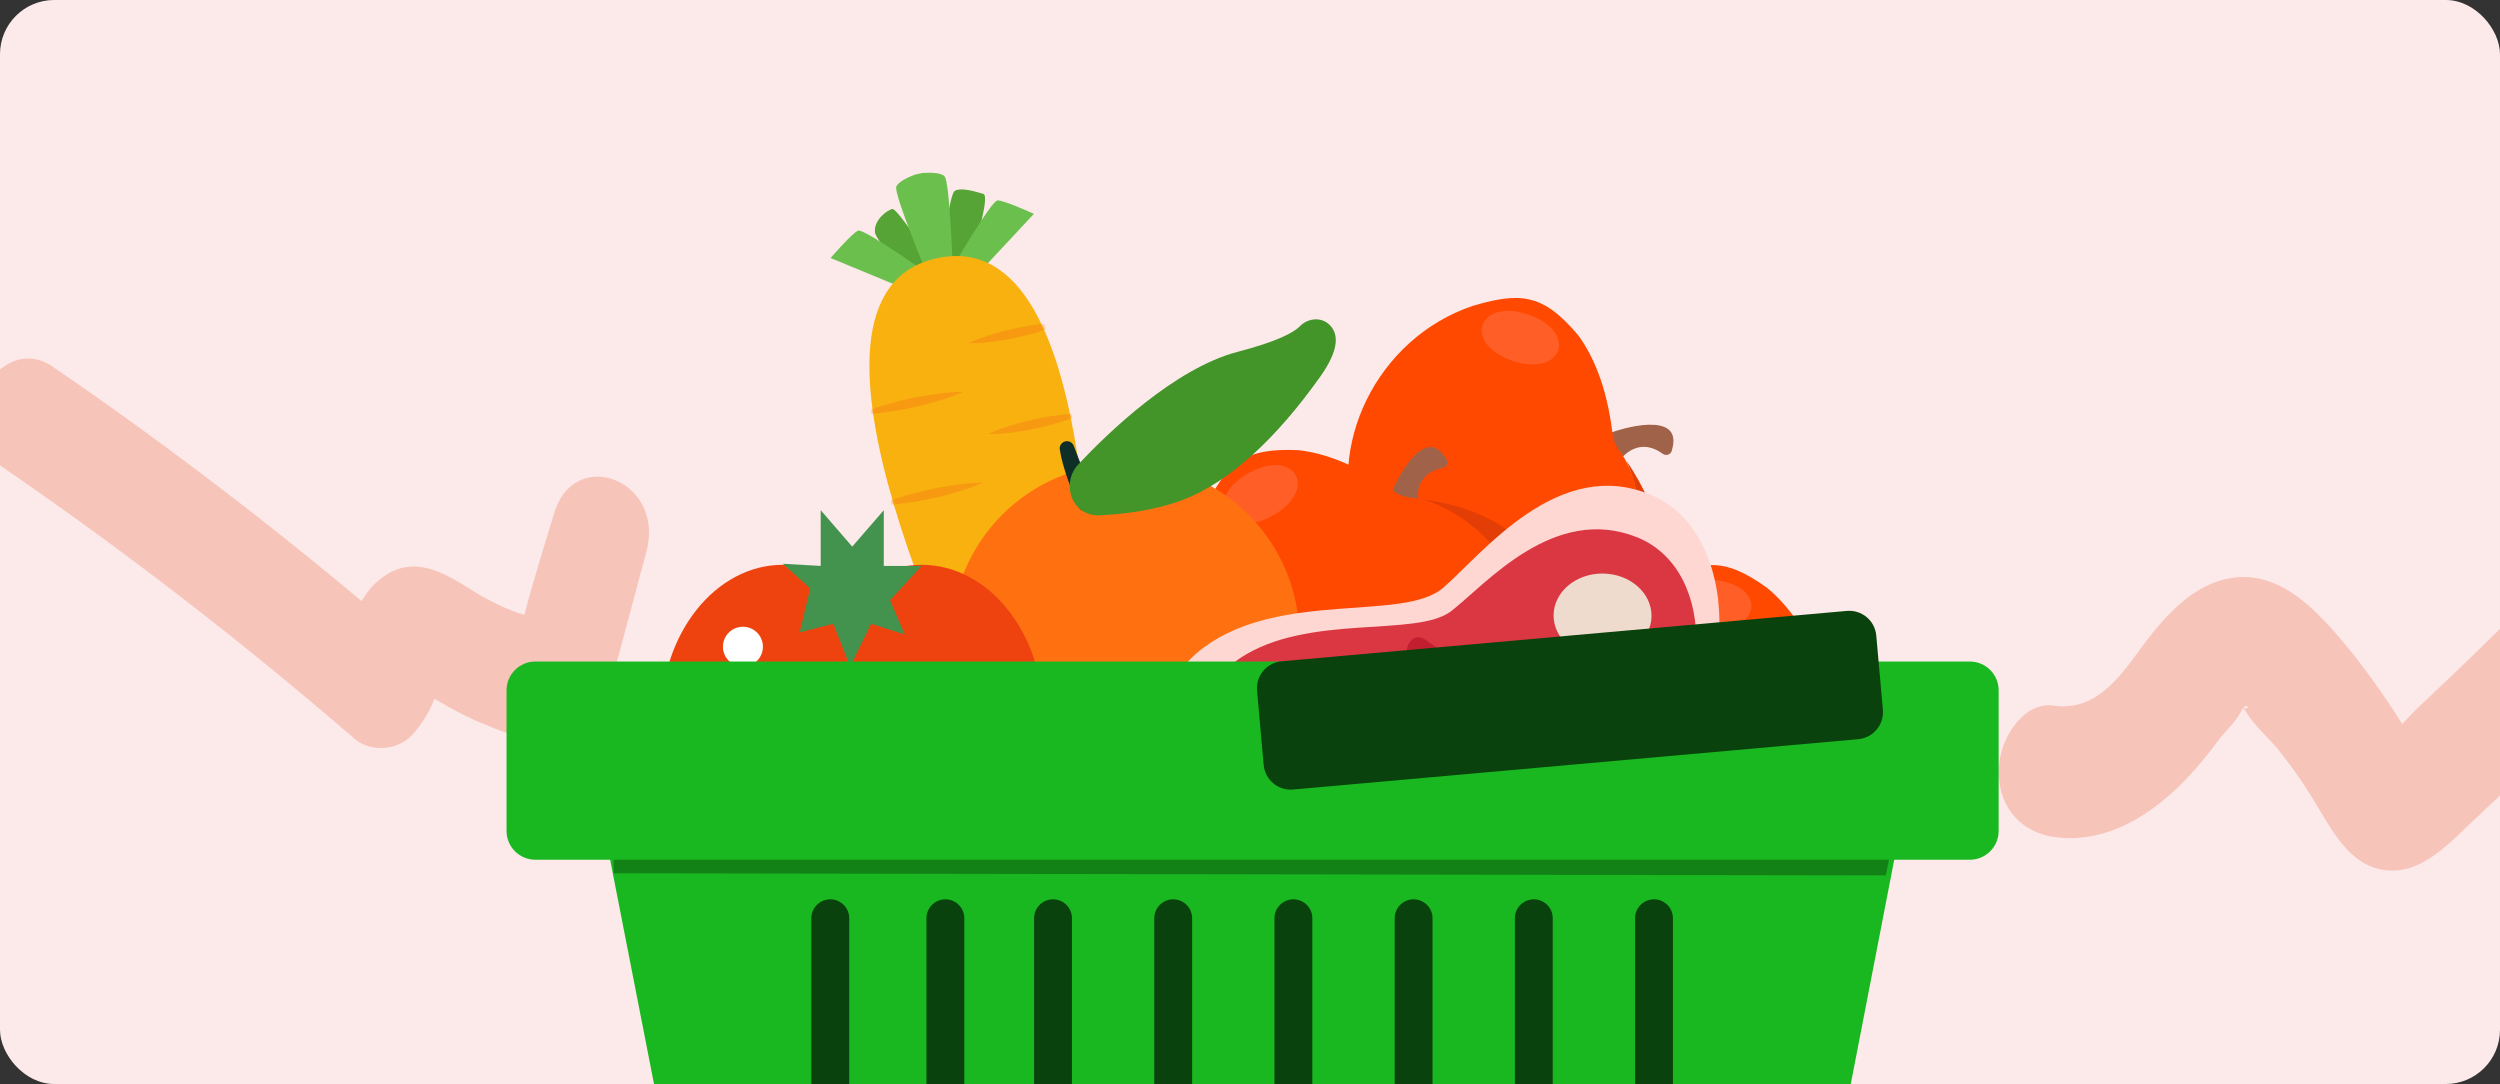
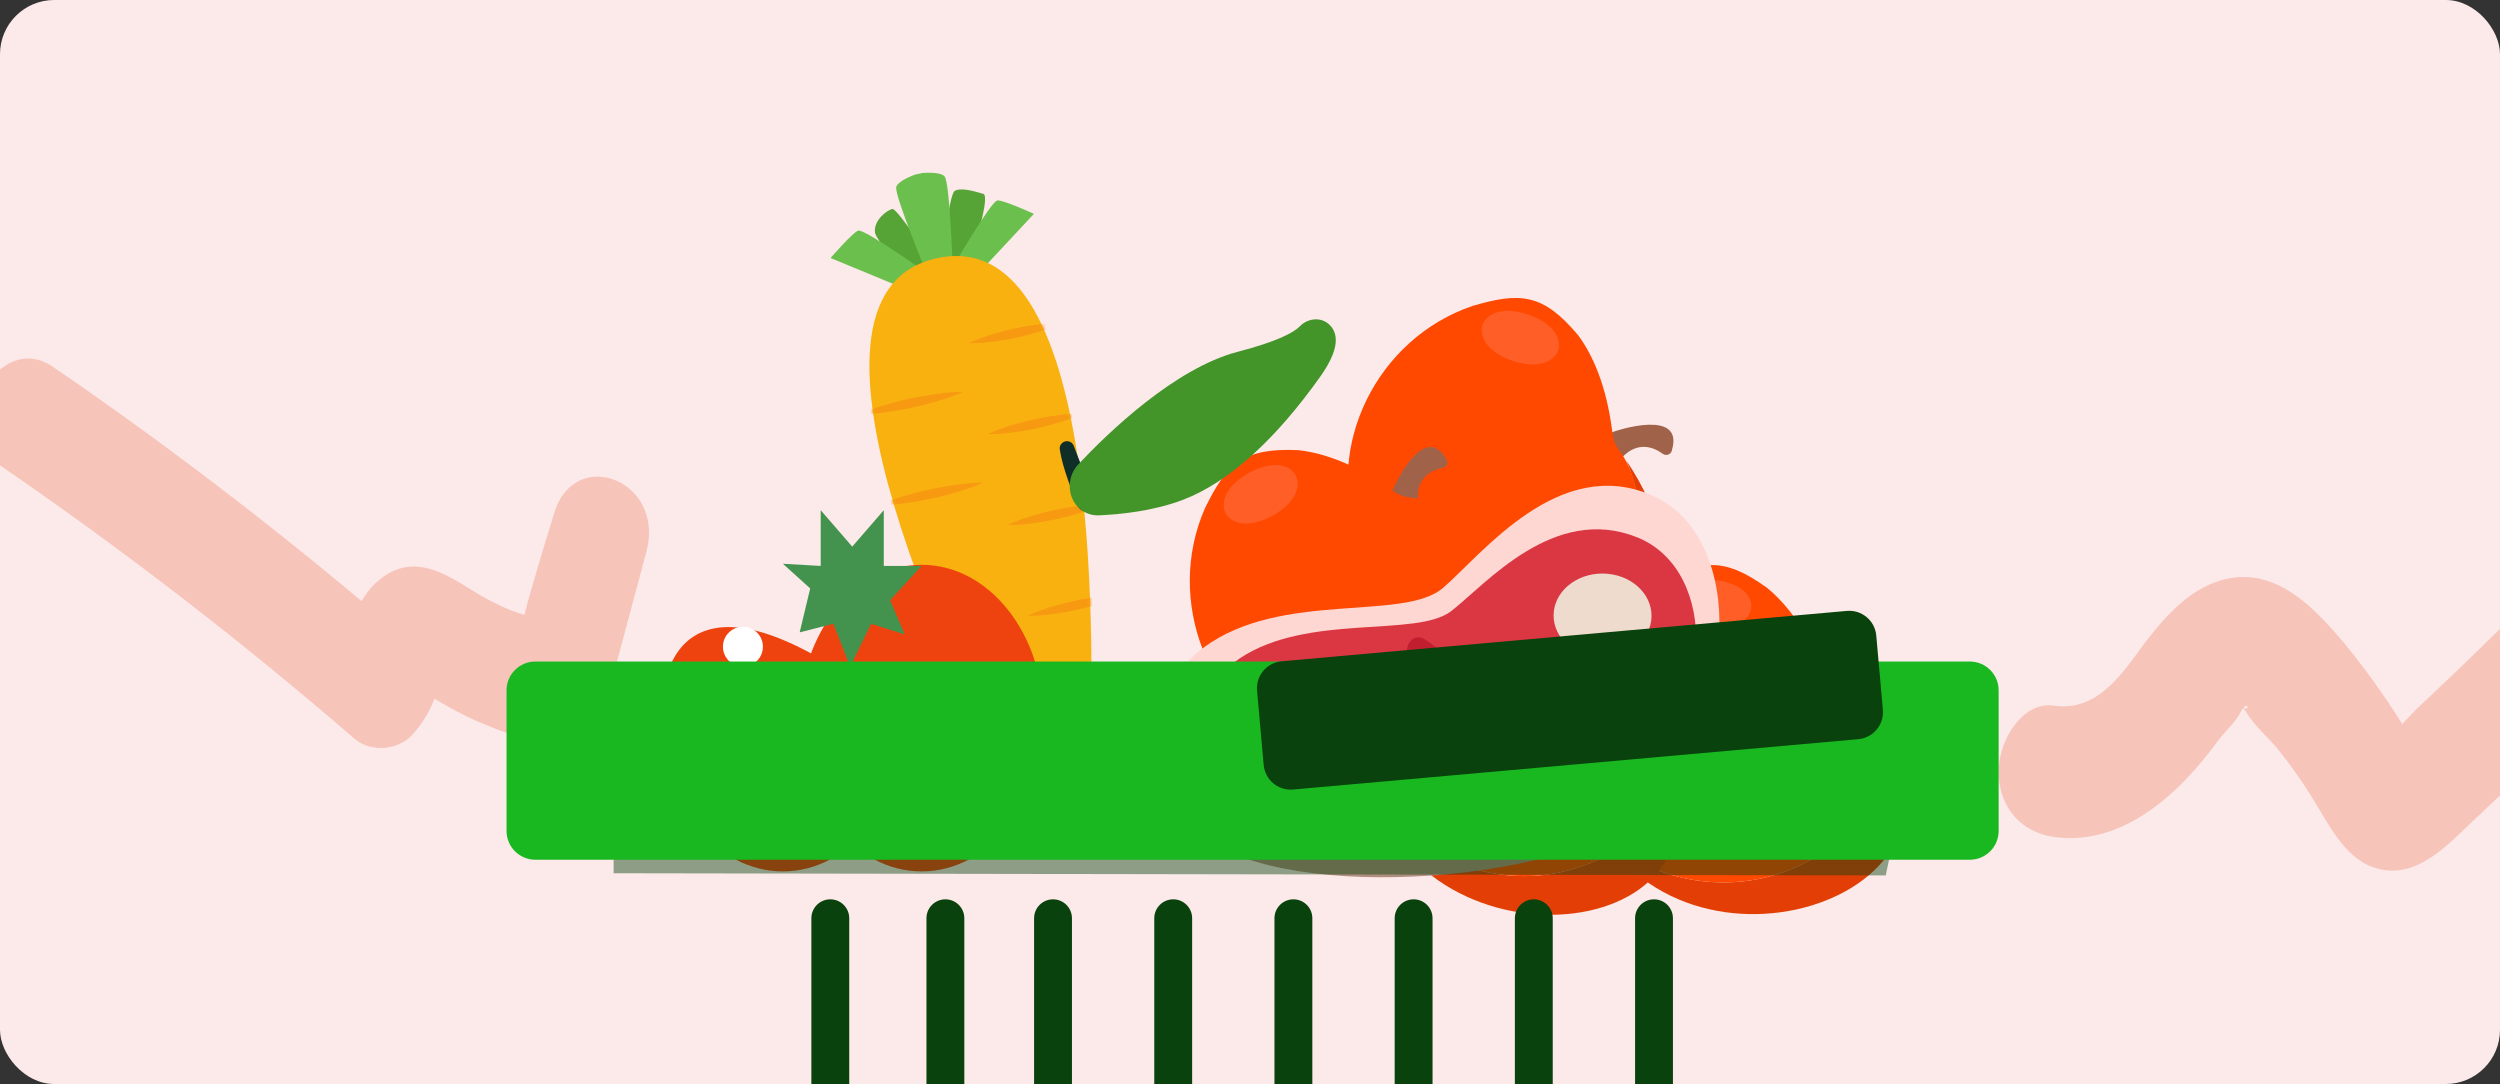
<svg xmlns="http://www.w3.org/2000/svg" width="754" height="327" viewBox="0 0 754 327" fill="none">
  <rect x="0" y="0" width="754" height="327" fill="#333333" stroke="none" />
  <g clip-path="url(#clip0_4867_19573)">
    <rect width="754" height="326.938" rx="16.347" fill="#FBEAE9" />
    <path d="M619.181 252.402C639.199 255.305 656.248 240.787 668.788 223.63C670.878 220.726 674.287 217.823 675.937 214.523C677.917 210.564 679.237 215.315 675.607 213.071C676.267 213.467 677.147 214.127 677.477 214.787C680.007 219.142 684.517 222.706 687.597 226.665C690.677 230.625 693.976 235.112 696.836 239.731C702.996 249.63 708.056 260.98 719.385 262.432C730.714 263.884 739.184 253.721 747.763 245.802C764.812 229.833 781.641 213.599 798.25 197.102C805.07 190.239 804.19 176.117 798.25 169.122C791.431 160.939 781.751 162.259 774.932 169.122C764.812 179.152 754.583 189.183 744.354 199.081C739.404 203.833 734.454 208.584 729.504 213.203C726.534 215.975 720.485 223.366 717.295 224.026H726.095C729.944 227.985 730.604 227.985 727.964 224.026C727.194 222.574 726.315 221.254 725.435 219.934C723.235 216.239 720.925 212.675 718.505 209.244C714.875 203.965 711.135 198.949 707.066 194.066C697.276 182.32 686.057 171.233 671.208 174.665C659.548 177.437 651.409 187.599 643.929 197.894C637.11 207.264 630.18 214.391 619.291 212.807C610.381 211.488 602.792 222.838 602.792 232.604C602.792 244.351 610.381 251.082 619.291 252.402H619.181Z" fill="#F7C4BA" />
    <path d="M194.892 166.611L186.562 197.731C183.609 207.995 180.314 218.375 170.808 221.899C162.788 224.88 154.218 221.824 146.516 218.607C142.588 217.093 138.78 215.129 135.003 213.053C132.411 211.558 129.819 210.063 127.258 208.456C126.289 207.835 122.732 206.092 123.757 206.115L131.102 204.113C133.36 203.001 133.621 197.4 133.294 202.479C133.157 204.533 132.368 206.708 131.763 208.582C130.223 213.566 127.958 217.402 124.792 221.139C120.396 226.385 111.952 227.096 106.912 222.798C72.474 193.038 36.721 165.497 -0.162 140.247C-16.635 128.939 -0.463 99.355 16.01 110.663C52.893 135.913 88.553 163.417 123.084 193.214L105.204 194.873C103.083 197.401 104.496 195.591 105 192.935C105.418 190.989 105.836 189.043 106.564 187.093C108.198 182.145 110.707 177.783 114.501 174.784C124.095 167.08 133.056 172.146 142.147 177.882C146.021 180.367 150.016 182.403 154.101 184.101C156.439 185.003 159.365 185.635 161.489 186.95L164.448 187.842L156.906 192.123C155.81 191.205 165.96 158.68 166.896 155.57C172.699 133.887 200.849 144.739 194.952 166.386L194.892 166.611Z" fill="#F7C4BA" />
    <path d="M486.277 130.332C487.545 129.804 507.859 123.151 504.288 135.628C504.256 135.939 504.142 136.235 503.957 136.488C503.773 136.74 503.525 136.939 503.238 137.064C502.951 137.19 502.636 137.236 502.326 137.2C502.015 137.164 501.719 137.046 501.469 136.859C498.673 134.83 493.867 132.893 488.985 138.191L482.341 137.461L486.277 130.332Z" fill="#A0634A" />
    <path d="M409.749 162.418C423.49 181.981 449.809 191.116 473.04 182.411C489.394 176.281 494.649 169.087 494.585 160.594C495.037 152.703 493.121 145.234 490.575 139.007C533.632 203.252 430.69 219.446 409.749 162.418Z" fill="#E23E05" />
    <path d="M409.749 162.418C399.173 134.577 415.371 101.998 444.123 92.267C458.343 88.09 465.339 88.383 476.01 101.159C480.269 106.944 484.504 116.079 486.278 130.332C486.419 132.235 487.09 134.061 488.214 135.603C493.209 142.292 494.773 151.351 494.586 160.595C494.649 169.087 489.394 176.281 473.04 182.411C449.809 191.116 423.49 181.981 409.749 162.418Z" fill="#FF4800" />
    <path d="M456.19 108.829C441.02 103.662 445.697 89.795 460.905 94.851C476.072 100.017 471.397 113.886 456.19 108.829Z" fill="#FF5F27" />
    <path d="M483.977 253.056C502.155 268.589 529.918 270.9 550.252 256.697C564.557 246.7 567.857 238.435 565.685 230.215C564.153 222.451 560.445 215.703 556.432 210.301C614.125 261.83 518.457 303.092 483.982 253.058" fill="#E23E05" />
    <path d="M483.979 253.058C466.801 228.722 474.382 193.146 499.805 176.569C512.546 168.989 519.394 167.537 532.904 177.261C538.472 181.806 544.846 189.604 550.114 202.962C550.726 204.77 551.829 206.371 553.301 207.586C559.806 212.821 563.575 221.208 565.697 230.208C567.872 238.419 564.568 246.693 550.261 256.69C529.927 270.893 502.164 268.584 483.979 253.051" fill="#FF4800" />
    <path d="M515.61 189.615C499.553 188.24 500.612 173.91 516.693 174.9C532.747 176.273 531.689 190.603 515.61 189.615Z" fill="#FF5F27" />
    <path d="M491.259 208.85C492.527 208.323 512.838 201.667 509.27 214.144C509.238 214.455 509.123 214.752 508.939 215.004C508.754 215.257 508.506 215.456 508.219 215.582C507.932 215.707 507.617 215.754 507.306 215.718C506.995 215.682 506.699 215.564 506.448 215.377C503.652 213.348 498.849 211.411 493.965 216.707L487.32 215.979L491.259 208.85Z" fill="#A0634A" />
    <path d="M414.728 240.935C428.473 260.497 454.79 269.635 478.021 260.928C494.36 254.798 499.628 247.606 499.564 239.113C500.016 231.222 498.1 223.753 495.554 217.524C538.597 281.771 435.678 297.956 414.728 240.935Z" fill="#E23E05" />
    <path d="M414.729 240.934C404.153 213.096 420.351 180.514 449.106 170.783C463.325 166.606 470.321 166.901 480.99 179.675C485.249 185.462 489.483 194.598 491.26 208.851C491.4 210.753 492.07 212.579 493.194 214.122C498.198 220.808 499.753 229.869 499.566 239.113C499.629 247.606 494.374 254.797 478.022 260.927C454.791 269.634 428.474 260.497 414.729 240.934Z" fill="#FF4800" />
    <path d="M461.167 187.345C446 182.18 450.674 168.312 465.882 173.367C481.052 178.53 476.375 192.399 461.167 187.345Z" fill="#FF5F27" />
    <path d="M420.007 147.901C420.472 146.609 429.275 127.16 436.077 138.207C436.285 138.44 436.427 138.725 436.489 139.031C436.551 139.337 436.531 139.654 436.43 139.95C436.329 140.246 436.151 140.51 435.915 140.714C435.678 140.919 435.392 141.057 435.084 141.115C431.699 141.791 427.022 144.046 427.636 151.211L422.612 155.614L420.007 147.901Z" fill="#A0634A" />
-     <path d="M392.017 225.95C415.742 229.032 440.26 215.805 449.518 192.809C456.03 176.629 454.272 167.895 447.959 162.207C442.427 156.541 435.629 152.911 429.311 150.582C505.824 162.247 448.27 249.021 392.017 225.939" fill="#E23E05" />
    <path d="M392.017 225.951C364.319 214.942 351.206 181.012 363.432 153.252C369.953 139.95 374.895 134.991 391.53 135.766C398.677 136.533 408.283 139.585 420.006 147.902C421.504 149.082 423.302 149.821 425.197 150.035C433.508 150.871 441.251 155.836 447.952 162.209C454.272 167.9 456.024 176.638 449.512 192.814C440.258 215.81 415.736 229.026 392.01 225.955" fill="#FF4800" />
    <path d="M383.806 155.547C369.75 163.234 362.665 150.424 376.665 142.633C390.722 134.945 397.804 147.753 383.806 155.547Z" fill="#FF5F27" />
    <path d="M291.019 83.04C291.019 83.04 299.281 59.229 296.554 58.458C293.828 57.687 289.968 56.488 287.976 57.552C285.983 58.617 283.726 82.662 283.726 82.662C283.726 82.662 270.686 62.677 269.128 63.02C267.57 63.363 263.552 66.318 263.878 69.968C264.203 73.618 278.687 86.78 278.687 86.78L291.019 83.04Z" fill="#56A336" />
    <path d="M258.815 69.558C260.576 68.883 279.459 82.301 279.459 82.301C279.459 82.301 269.65 58.719 270.311 56.377C270.733 54.911 273.759 53.498 275.934 52.669L278.238 52.167C280.565 52.024 283.902 52.044 284.897 53.214C286.473 55.067 287.336 80.592 287.336 80.592C287.336 80.592 298.952 60.56 300.836 60.446C302.72 60.332 311.827 64.504 311.827 64.504L297.693 79.645C297.693 79.645 290.062 83.342 284.075 84.532C278.126 85.931 269.647 85.728 269.647 85.728L250.5 77.813C250.5 77.813 257.054 70.229 258.815 69.558Z" fill="#6BBF4C" />
    <path d="M282.625 77.866C334.743 66.565 329.199 206.271 328.864 227.856C328.529 249.441 321.198 255.343 321.198 255.343C321.198 255.343 312.077 253.018 302.805 233.505C293.534 213.992 230.508 89.168 282.625 77.866Z" fill="#F9B110" />
    <mask id="mask0_4867_19573" style="mask-type:luminance" maskUnits="userSpaceOnUse" x="262" y="77" width="68" height="179">
      <path d="M282.625 77.865C334.742 66.564 329.198 206.27 328.864 227.855C328.529 249.44 321.198 255.342 321.198 255.342C321.198 255.342 312.076 253.017 302.805 233.504C293.534 213.991 230.508 89.167 282.625 77.865Z" fill="white" />
    </mask>
    <g mask="url(#mask0_4867_19573)">
      <path d="M320.677 97.317C319.126 97.288 317.575 97.351 316.031 97.504C309.318 98.138 302.705 99.571 296.332 101.773C294.865 102.274 293.428 102.861 292.03 103.532C293.581 103.561 295.132 103.499 296.676 103.347C300.032 103.044 303.365 102.525 306.654 101.793C309.947 101.091 313.192 100.184 316.371 99.076C317.839 98.573 319.277 97.986 320.677 97.317Z" fill="#F79911" />
      <path d="M290.605 118.145C288.9 118.151 287.196 118.249 285.502 118.438C278.121 119.219 270.845 120.791 263.801 123.129C262.183 123.664 260.594 124.284 259.041 124.988C260.747 124.981 262.452 124.883 264.148 124.694C267.837 124.314 271.5 123.722 275.121 122.921C278.749 122.15 282.33 121.171 285.845 119.989C287.463 119.458 289.052 118.843 290.605 118.145Z" fill="#F79911" />
      <path d="M326.631 124.716C325.08 124.687 323.529 124.75 321.985 124.903C318.629 125.208 315.296 125.726 312.007 126.454C308.713 127.155 305.467 128.06 302.286 129.166C300.818 129.666 299.382 130.253 297.984 130.925C299.534 130.954 301.084 130.892 302.627 130.74C305.983 130.435 309.316 129.916 312.605 129.186C315.9 128.484 319.146 127.575 322.326 126.463C323.794 125.966 325.231 125.382 326.631 124.716Z" fill="#F79911" />
      <path d="M296.563 145.542C294.857 145.548 293.152 145.646 291.456 145.835C284.075 146.614 276.799 148.187 269.756 150.525C268.137 151.059 266.547 151.681 264.996 152.387C266.701 152.38 268.405 152.282 270.099 152.094C273.79 151.718 277.456 151.13 281.079 150.335C284.703 149.562 288.281 148.583 291.794 147.403C293.416 146.869 295.008 146.248 296.563 145.542Z" fill="#F79911" />
      <path d="M332.586 152.115C331.035 152.087 329.484 152.149 327.94 152.303C321.228 152.939 314.617 154.372 308.244 156.572C306.776 157.073 305.338 157.66 303.939 158.33C305.491 158.364 307.043 158.303 308.588 158.149C315.299 157.508 321.909 156.072 328.281 153.872C329.749 153.372 331.187 152.785 332.586 152.115Z" fill="#F79911" />
-       <path d="M302.513 172.944C300.808 172.949 299.106 173.047 297.412 173.237C290.031 174.013 282.756 175.586 275.714 177.927C274.095 178.46 272.506 179.08 270.954 179.786C272.658 179.778 274.361 179.681 276.055 179.493C283.436 178.706 290.712 177.127 297.755 174.785C299.373 174.257 300.961 173.642 302.513 172.944Z" fill="#F79911" />
      <path d="M338.544 179.513C336.992 179.484 335.44 179.548 333.895 179.704C327.183 180.337 320.571 181.769 314.199 183.969C312.731 184.47 311.293 185.057 309.894 185.728C311.445 185.757 312.996 185.695 314.54 185.543C317.896 185.239 321.229 184.72 324.518 183.99C327.814 183.287 331.061 182.377 334.242 181.266C335.709 180.767 337.146 180.181 338.544 179.513Z" fill="#F79911" />
      <path d="M308.47 200.343C306.765 200.349 305.061 200.447 303.366 200.636C299.676 201.013 296.01 201.6 292.387 202.395C288.76 203.164 285.18 204.143 281.666 205.327C280.048 205.859 278.46 206.479 276.909 207.182C278.614 207.176 280.318 207.078 282.012 206.889C289.395 206.106 296.673 204.531 303.719 202.193C305.335 201.662 306.921 201.045 308.47 200.343Z" fill="#F79911" />
    </g>
    <path d="M379.614 230.051C381.27 230.051 382.613 228.71 382.613 227.055C382.613 225.4 381.27 224.059 379.614 224.059C377.957 224.059 376.614 225.4 376.614 227.055C376.614 228.71 377.957 230.051 379.614 230.051Z" fill="#0F2E28" />
-     <path d="M339.401 244.687C368.382 244.687 391.876 221.219 391.876 192.27C391.876 163.32 368.382 139.853 339.401 139.853C310.42 139.853 286.926 163.32 286.926 192.27C286.926 221.219 310.42 244.687 339.401 244.687Z" fill="#FF7110" />
    <path d="M320.838 133.277C321.112 133.143 321.41 133.067 321.715 133.055C322.02 133.043 322.323 133.094 322.607 133.206C322.891 133.318 323.148 133.488 323.362 133.704C323.577 133.921 323.743 134.18 323.852 134.464L330.047 150.685C330.218 151.134 330.237 151.626 330.1 152.086C329.964 152.546 329.681 152.949 329.293 153.233L328.597 153.74C328.333 153.934 328.029 154.066 327.706 154.127C327.384 154.188 327.052 154.176 326.735 154.092C326.418 154.007 326.124 153.853 325.875 153.64C325.626 153.426 325.428 153.16 325.296 152.86C323.596 148.952 320.471 141.228 319.629 135.549C319.562 135.091 319.643 134.624 319.861 134.215C320.078 133.807 320.42 133.478 320.838 133.277Z" fill="#0F2E28" />
    <path d="M323.415 150.406C322.673 148.687 322.449 146.788 322.772 144.944C323.096 143.1 323.952 141.39 325.235 140.025C333.843 130.861 354.126 111.117 373.287 106.104C385.253 102.973 390.181 100.317 392.056 98.388C394.542 95.837 398.653 95.523 401.122 98.094C403.59 100.665 404.13 105.218 398.187 113.597C384.995 132.168 370.893 145.349 356.805 150.74C347.825 154.176 337.623 155.161 331.404 155.431C329.723 155.5 328.06 155.058 326.636 154.163C325.211 153.268 324.092 151.962 323.427 150.418L323.415 150.406Z" fill="#43952A" />
-     <path d="M236.111 262.818C256.422 262.818 272.888 242.116 272.888 216.58C272.888 191.044 256.422 170.343 236.111 170.343C215.8 170.343 199.334 191.044 199.334 216.58C199.334 242.116 215.8 262.818 236.111 262.818Z" fill="#EF430F" />
+     <path d="M236.111 262.818C256.422 262.818 272.888 242.116 272.888 216.58C215.8 170.343 199.334 191.044 199.334 216.58C199.334 242.116 215.8 262.818 236.111 262.818Z" fill="#EF430F" />
    <path d="M277.962 262.818C298.273 262.818 314.738 242.116 314.738 216.58C314.738 191.044 298.273 170.343 277.962 170.343C257.651 170.343 241.185 191.044 241.185 216.58C241.185 242.116 257.651 262.818 277.962 262.818Z" fill="#EF430F" />
    <path d="M247.524 170.681V153.874L257.036 164.862L266.548 153.874V170.681H277.962L268.45 181.024L272.888 191.366L262.742 188.133L256.402 201.061L251.328 188.133L241.182 190.718L244.355 177.468L236.111 170.033L247.524 170.681Z" fill="#43934E" />
    <path d="M224.065 201.063C227.392 201.063 230.09 198.369 230.09 195.045C230.09 191.721 227.392 189.026 224.065 189.026C220.737 189.026 218.04 191.721 218.04 195.045C218.04 198.369 220.737 201.063 224.065 201.063Z" fill="white" />
    <path d="M358.728 248.072C358.728 248.072 339.821 221.263 363.033 204.128C386.245 186.992 423.265 196.382 435.078 186.245C446.891 176.107 470.076 145.839 498.433 158.412C526.789 170.986 524.993 226.575 493.643 247.419C462.293 268.262 376.469 272.024 358.728 248.072Z" fill="#AF8E7F" />
    <path d="M358.82 239.172C358.82 239.172 339.913 212.363 363.125 195.227C386.337 178.092 423.36 187.482 435.17 177.344C446.98 167.207 470.168 136.944 498.522 149.518C526.875 162.091 525.085 217.68 493.735 238.518C462.385 259.356 376.549 264.155 358.82 239.172Z" fill="#FED7D2" />
    <path d="M370.137 233.755C370.137 233.755 353.37 212.263 373.914 198.555C394.458 184.847 427.249 192.399 437.7 184.296C448.151 176.193 468.66 151.963 493.779 162.059C518.899 172.156 517.361 216.678 489.615 233.35C461.869 250.022 383.077 251.799 370.137 233.755Z" fill="#DB3742" />
    <path d="M498.098 185.831C498.025 192.847 491.348 198.464 483.206 198.382C475.065 198.299 468.5 192.545 468.564 185.529C468.629 178.514 475.315 172.897 483.456 172.979C491.597 173.061 498.168 178.816 498.098 185.831Z" fill="#EEDBCD" />
    <path d="M381.253 213.605L418.74 239.863C422.675 242.619 426.45 236.225 422.555 233.496L385.065 207.241C381.132 204.488 377.358 210.882 381.25 213.605H381.253Z" fill="#C11F2F" />
    <path d="M403.608 206.42L441.095 232.661C445.03 235.411 448.804 229.02 444.91 226.294L407.423 200.05C403.487 197.297 399.713 203.688 403.608 206.42Z" fill="#C11F2F" />
    <path d="M425.964 199.223L463.448 225.466C467.384 228.222 471.158 221.828 467.263 219.102L429.776 192.858C425.841 190.105 422.067 196.499 425.961 199.223H425.964Z" fill="#C11F2F" />
-     <path d="M538.818 385.69H216.75C214.499 385.696 212.316 384.918 210.577 383.491C208.837 382.064 207.649 380.077 207.216 377.87L181.41 245.952C181.137 244.553 181.177 243.111 181.527 241.73C181.877 240.348 182.527 239.061 183.432 237.96C184.338 236.858 185.475 235.97 186.764 235.359C188.052 234.747 189.46 234.427 190.886 234.422L564.601 233.129C566.031 233.125 567.445 233.437 568.741 234.043C570.036 234.649 571.181 235.534 572.093 236.635C573.005 237.735 573.662 239.024 574.016 240.409C574.37 241.793 574.413 243.239 574.141 244.641L548.329 377.853C547.9 380.058 546.716 382.046 544.981 383.476C543.246 384.906 541.067 385.688 538.818 385.69Z" fill="#19B820" />
    <path opacity="0.45" d="M185.067 255.145V263.371L568.746 264.031L570.498 255.586L185.067 255.145Z" fill="#09420C" />
    <path d="M594.093 199.515H161.471C156.667 199.515 152.772 203.405 152.772 208.204V250.612C152.772 255.41 156.667 259.301 161.471 259.301H594.093C598.897 259.301 602.791 255.41 602.791 250.612V208.204C602.791 203.405 598.897 199.515 594.093 199.515Z" fill="#19B820" />
    <path d="M323.301 276.94C323.301 273.79 320.745 271.236 317.591 271.236C314.437 271.236 311.881 273.79 311.881 276.94V352.852C311.881 356.002 314.437 358.556 317.591 358.556C320.745 358.556 323.301 356.002 323.301 352.852V276.94Z" fill="#09420C" />
    <path d="M290.839 276.94C290.839 273.79 288.283 271.236 285.129 271.236C281.975 271.236 279.419 273.79 279.419 276.94V352.852C279.419 356.002 281.975 358.556 285.129 358.556C288.283 358.556 290.839 356.002 290.839 352.852V276.94Z" fill="#09420C" />
    <path d="M256.13 276.94C256.13 273.79 253.573 271.236 250.42 271.236C247.266 271.236 244.709 273.79 244.709 276.94V352.852C244.709 356.002 247.266 358.556 250.42 358.556C253.573 358.556 256.13 356.002 256.13 352.852V276.94Z" fill="#09420C" />
    <path d="M359.551 276.94C359.551 273.79 356.994 271.236 353.841 271.236C350.687 271.236 348.13 273.79 348.13 276.94V352.852C348.13 356.002 350.687 358.556 353.841 358.556C356.994 358.556 359.551 356.002 359.551 352.852V276.94Z" fill="#09420C" />
    <path d="M395.802 276.94C395.802 273.79 393.245 271.236 390.092 271.236C386.938 271.236 384.381 273.79 384.381 276.94V352.852C384.381 356.002 386.938 358.556 390.092 358.556C393.245 358.556 395.802 356.002 395.802 352.852V276.94Z" fill="#09420C" />
    <path d="M432.054 276.94C432.054 273.79 429.498 271.236 426.344 271.236C423.19 271.236 420.634 273.79 420.634 276.94V352.852C420.634 356.002 423.19 358.556 426.344 358.556C429.498 358.556 432.054 356.002 432.054 352.852V276.94Z" fill="#09420C" />
    <path d="M468.307 276.94C468.307 273.79 465.751 271.236 462.597 271.236C459.443 271.236 456.887 273.79 456.887 276.94V352.852C456.887 356.002 459.443 358.556 462.597 358.556C465.751 358.556 468.307 356.002 468.307 352.852V276.94Z" fill="#09420C" />
    <path d="M504.558 276.94C504.558 273.79 502.001 271.236 498.847 271.236C495.694 271.236 493.137 273.79 493.137 276.94V352.852C493.137 356.002 495.694 358.556 498.847 358.556C502.001 358.556 504.558 356.002 504.558 352.852V276.94Z" fill="#09420C" />
    <path d="M557.002 184.252L386.55 199.437C382.048 199.838 378.724 203.809 379.125 208.306L381.125 230.706C381.527 235.203 385.502 238.524 390.004 238.123L560.456 222.937C564.959 222.536 568.283 218.565 567.881 214.068L565.881 191.669C565.48 187.171 561.504 183.851 557.002 184.252Z" fill="#09420C" />
  </g>
  <defs>
    <clipPath id="clip0_4867_19573">
      <rect width="754" height="326.938" rx="16.347" fill="white" />
    </clipPath>
  </defs>
</svg>